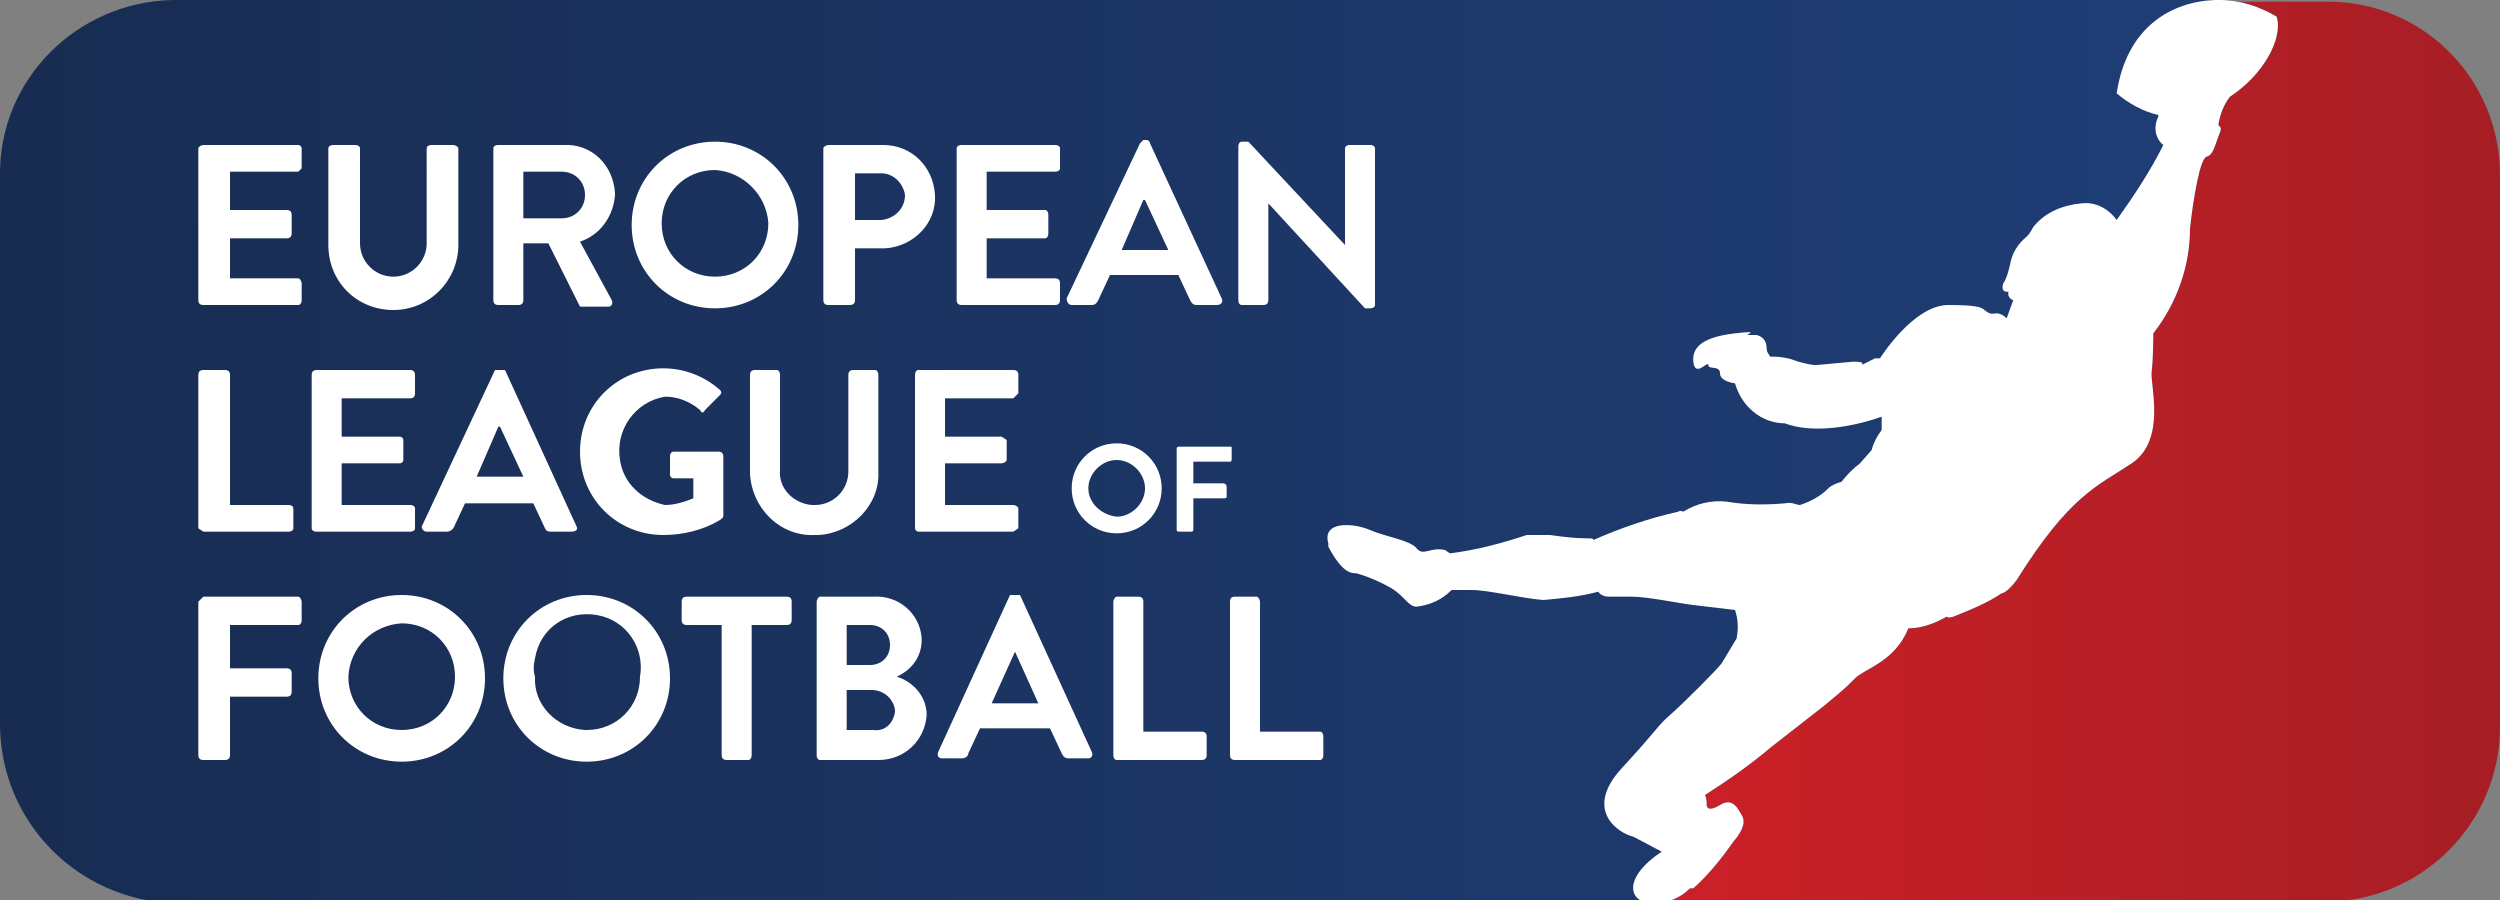
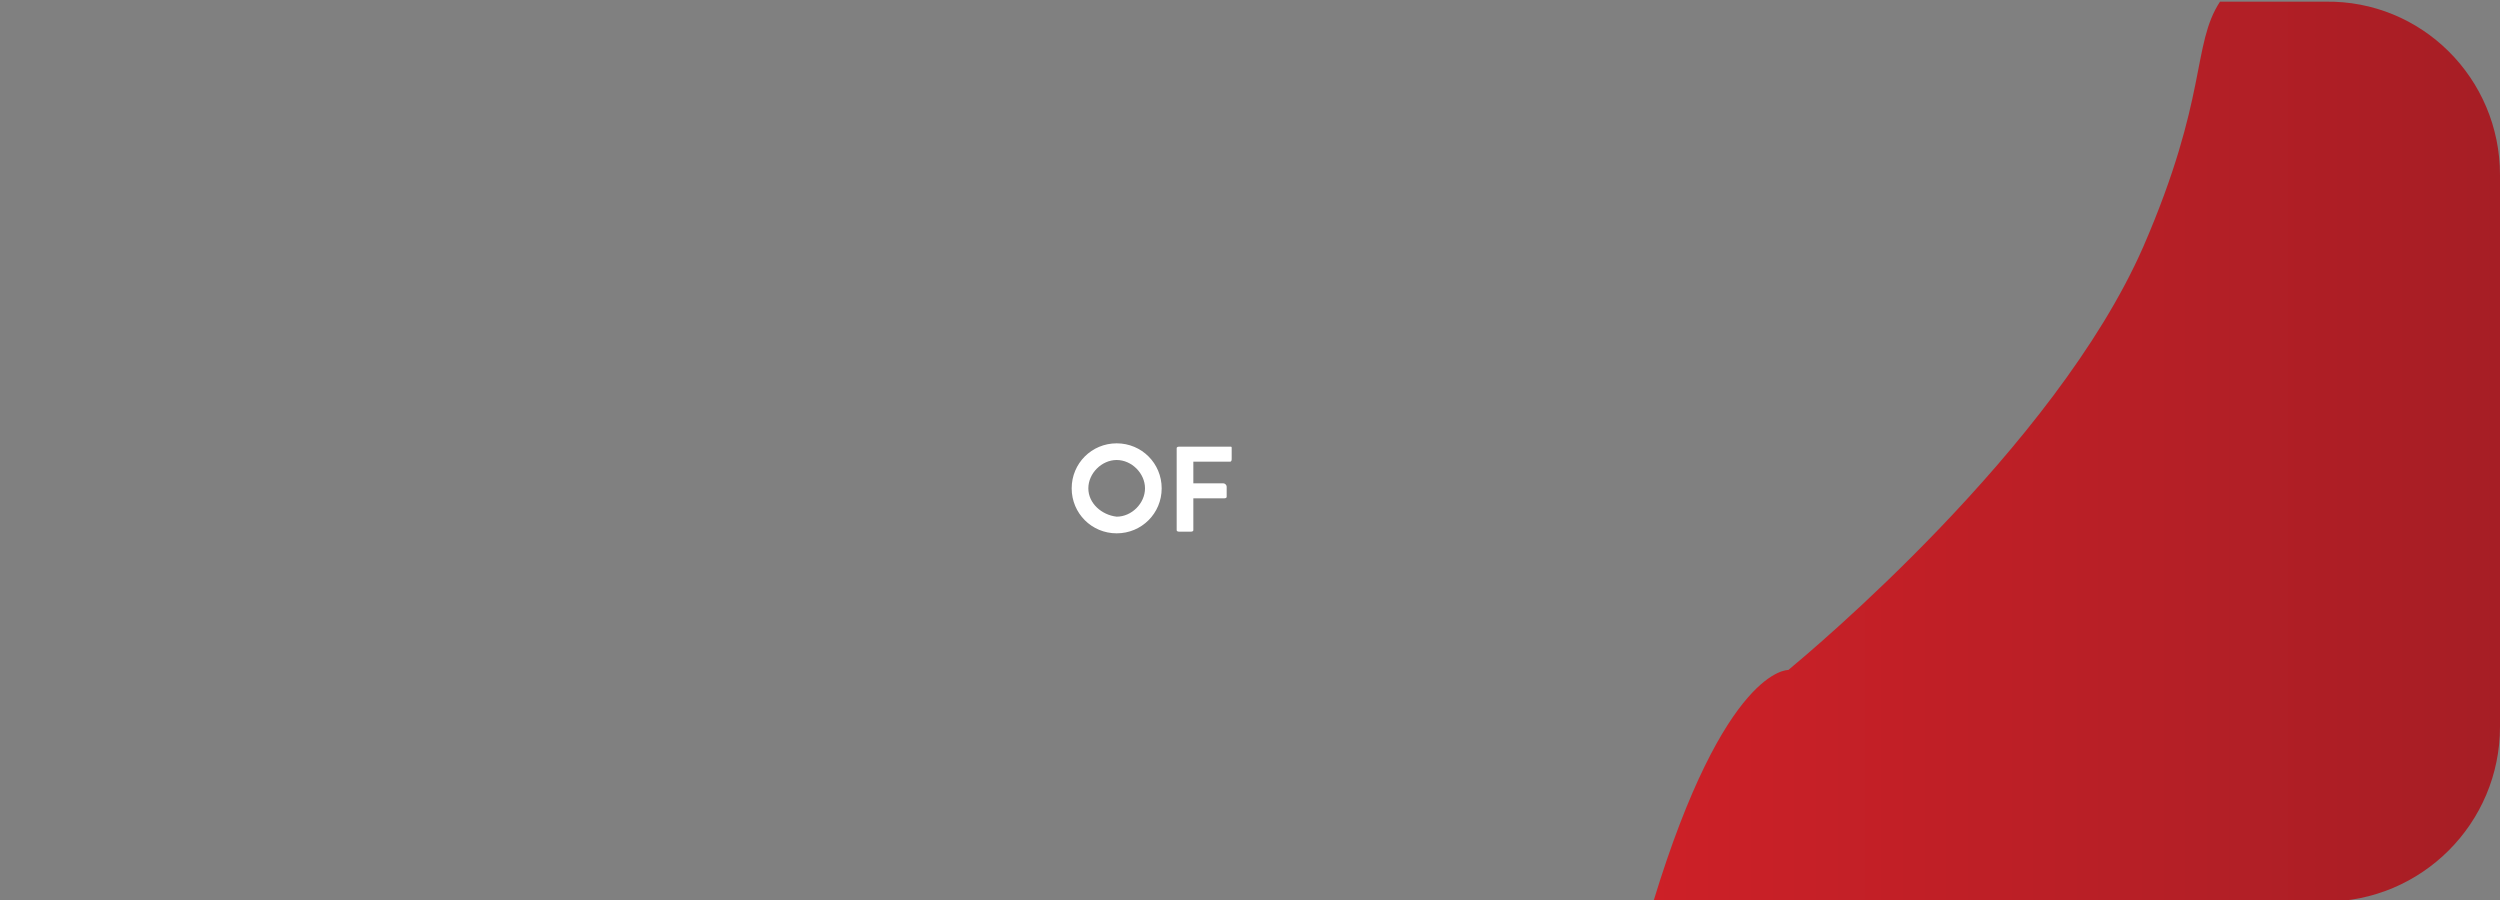
<svg xmlns="http://www.w3.org/2000/svg" version="1.1" id="Warstwa_1" x="0px" y="0px" viewBox="0 0 150 54" style="enable-background:new 0 0 150 54;" xml:space="preserve">
  <rect x="0" y="0" width="150" height="54" fill="#808080" stroke="none" />
  <style type="text/css">
	.st0{fill:url(#path16_1_);}
	.st1{fill:url(#path18_1_);}
	.st2{fill:#FFFFFF;}
</style>
  <linearGradient id="path16_1_" gradientUnits="userSpaceOnUse" x1="99.2" y1="23.6" x2="150" y2="23.6" gradientTransform="matrix(1 0 0 -1 4.762014e-04 50.6)">
    <stop offset="0" style="stop-color:#CD2027" />
    <stop offset="1" style="stop-color:#A61E25" />
  </linearGradient>
  <path id="path16" class="st0" d="M150,10.5v33.1c0,5.8-4.7,10.5-10.5,10.5H99.2c4.3-14.1,8.1-13.9,8.1-13.9c1.2-1,16-13.3,21.3-25.4  c3.9-9,2.9-12.1,4.6-14.7h6.3C145.3,0,150,4.7,150,10.5z" />
  <linearGradient id="path18_1_" gradientUnits="userSpaceOnUse" x1="-4.862936e-04" y1="23.6" x2="136.677" y2="23.6" gradientTransform="matrix(1 0 0 -1 4.762014e-04 50.6)">
    <stop offset="0" style="stop-color:#182C51" />
    <stop offset="1" style="stop-color:#1F3E77" />
  </linearGradient>
-   <path id="path18" class="st1" d="M133.8,5.8c-0.4,0.5-0.6,1.1-0.7,1.7c0.2,0.2,0.2,0.2,0,0.7s-0.3,1.1-0.7,1.2  c-0.4,0.1-0.8,2.5-1,4.3c0,2.3-0.8,4.5-2.2,6.3c0,0,0,1.5-0.1,2.3s0.9,4.1-1.2,5.5c-2.1,1.4-3.7,1.9-6.9,7c-0.6,0.8-0.9,0.8-0.9,0.8  c-0.9,0.6-1.9,1-2.9,1.4c-0.3,0.1-0.4,0-0.4,0c-0.7,0.4-1.5,0.7-2.3,0.7c-0.8,2-2.6,2.4-3.2,3c-0.6,0.6-0.6,0.6-1.8,1.6l-3.2,2.5  c-1.3,1.1-2.6,2-4,2.9c0.1,0.2,0.1,0.4,0.1,0.6c0,0,0,0.5,0.8,0c0.8-0.5,1.1,0.3,1.3,0.6c0.2,0.3,0.2,0.8-0.5,1.6  c-0.7,1-1.5,2-2.4,2.8h-0.2c-0.6,0.6-1.4,0.9-2.2,0.9H10.5C4.7,54,0.1,49.4,0,43.6V10.6C-0.1,4.8,4.6,0.1,10.4,0c0,0,0.1,0,0.1,0  h122.7c1.2,0,2.4,0.4,3.4,1C137,2.3,135.8,4.5,133.8,5.8z" />
-   <path id="path20" class="st2" d="M133.8,5.8c-0.4,0.5-0.6,1.1-0.7,1.7c0.2,0.2,0.2,0.2,0,0.7s-0.3,1.1-0.7,1.2  c-0.4,0.1-0.8,2.5-1,4.3c0,2.3-0.8,4.5-2.2,6.3c0,0,0,1.5-0.1,2.3s0.9,4.1-1.2,5.5c-2.1,1.4-3.7,1.9-6.9,7c-0.6,0.8-0.9,0.8-0.9,0.8  c-0.9,0.6-1.9,1-2.9,1.4c-0.3,0.1-0.4,0-0.4,0c-0.7,0.4-1.5,0.7-2.3,0.7c-0.8,2-2.6,2.4-3.2,3c-0.6,0.6-0.6,0.6-1.8,1.6l-3.2,2.5  c-1.3,1.1-2.6,2-4,2.9c0.1,0.2,0.1,0.4,0.1,0.6c0,0,0,0.5,0.8,0c0.8-0.5,1.1,0.3,1.3,0.6c0.2,0.3,0.2,0.8-0.5,1.6  c-0.7,1-1.5,2-2.4,2.8h-0.2c-0.6,0.6-1.4,0.9-2.2,0.9c-1.5,0-1.9-1.5,0.5-3.1L98,50.2c-0.9-0.2-3-1.6-0.7-4.1  c2.3-2.5,2.1-2.5,2.9-3.2s2.8-2.7,3.1-3.1c0.3-0.5,0.6-1,0.9-1.5c0.1-0.6,0.1-1.1-0.1-1.7l-2.5-0.3c-0.9-0.1-2.7-0.5-3.7-0.5h-1.4  c-0.2,0-0.5-0.1-0.6-0.3c-1.1,0.3-2.2,0.4-3.3,0.5c-1.3-0.1-3.3-0.6-4.3-0.6h-1.2c-0.6,0.6-1.3,0.9-2.1,1c-0.5,0-0.7-0.6-1.5-1.1  c-0.7-0.4-1.4-0.7-2.1-0.9c-0.4,0-0.9-0.1-1.7-1.6v-0.2c-0.4-1.4,1.6-1.2,2.5-0.8s2.4,0.6,2.8,1.1s0.8-0.1,1.7,0.1l0.3,0.2  c1.6-0.2,3.1-0.6,4.6-1.1H93c0.7,0.1,1.5,0.2,2.2,0.2c0.3,0,0.4,0,0.4,0.1c1.6-0.7,3.3-1.3,5.1-1.7c0.1-0.1,0.3,0,0.3,0  c0.8-0.5,1.7-0.7,2.6-0.6c1.2,0.2,2.3,0.2,3.5,0.1c0.4-0.1,0.7,0.1,0.9,0.1c0.6-0.2,1.2-0.5,1.7-1c0.2-0.2,0.5-0.3,0.8-0.4  c0.3-0.4,0.7-0.8,1.1-1.1l0.7-0.8c0.1-0.4,0.3-0.8,0.6-1.2v-0.8c0,0-3.4,1.3-5.8,0.4c-1.4,0-2.6-1-3-2.4c0,0-0.9-0.1-0.9-0.6  c0-0.5-0.7-0.2-0.7-0.5c0-0.3-0.8,0.8-0.9-0.2c-0.1-1,0.8-1.5,2.5-1.7c1.7-0.2,0.5,0.1,0.8,0.1h0.5c0.4,0.1,0.6,0.4,0.6,0.8  c0,0.3,0.2,0.4,0.2,0.5h0.2c0.5,0,1,0.1,1.5,0.3c0.4,0.1,0.7,0.2,1.1,0.2l2.2-0.2c0.6,0,0.6,0.1,0.5,0.2l0.8-0.4h0.3  c0,0,2-3.2,4.1-3.2s2,0.2,2.3,0.4s0.4,0.1,0.6,0.1c0.2,0,0.4,0.1,0.6,0.3l0.4-1.1c0,0-0.2,0-0.3-0.3v-0.2c0,0-0.5,0.1-0.3-0.5  c0.2-0.3,0.3-0.7,0.4-1.1c0.1-0.7,0.5-1.3,1-1.7c0.3-0.3,0.3-0.5,0.5-0.7c0.7-0.8,1.7-1.2,2.8-1.3c0.8-0.1,1.6,0.3,2.1,1  c1-1.4,2-2.9,2.8-4.5c-0.5-0.4-0.6-1.1-0.3-1.7V6.9c-0.9-0.2-1.8-0.7-2.5-1.3c0.6-4,3.3-5.5,5.9-5.6h0.3c1.2,0,2.4,0.4,3.4,1  C137,2.3,135.8,4.5,133.8,5.8z" />
  <g id="European" transform="translate(4.7620138e-4)">
-     <path id="path22" class="st2" d="M11.9,8.9c0-0.1,0.2-0.2,0.3-0.2h5.7c0.1,0,0.2,0.1,0.2,0.2c0,0,0,0,0,0v1.2l-0.2,0.2h-4.1v2.3   h3.4c0.2,0,0.3,0.1,0.3,0.3v1.1c0,0.2-0.1,0.3-0.3,0.3h-3.4v2.4h4.1c0.1,0,0.2,0.2,0.2,0.3V18c0,0.2-0.1,0.3-0.2,0.3h-5.7   c-0.2,0-0.3-0.1-0.3-0.3L11.9,8.9z M19.7,8.9c0-0.1,0.1-0.2,0.3-0.2h1.3c0.2,0,0.3,0.1,0.3,0.2v5.7c0,1.1,0.9,2,2,2s2-0.9,2-2V8.9   c0-0.1,0.1-0.2,0.3-0.2h1.3c0.1,0,0.3,0.1,0.3,0.2v5.8c0,2.1-1.7,3.9-3.9,3.9c-2.2,0-3.9-1.7-3.9-3.9L19.7,8.9z M29.6,8.9   c0-0.1,0.1-0.2,0.3-0.2h3.9c1.7-0.1,3,1.2,3.1,2.9c0,0,0,0.1,0,0.1c-0.1,1.3-0.9,2.4-2.1,2.8l1.9,3.5c0.1,0.2,0,0.4-0.2,0.4h-1.7   l-1.9-3.8h-1.5V18c0,0.2-0.1,0.3-0.3,0.3h-1.2c-0.2,0-0.3-0.1-0.3-0.3L29.6,8.9z M33.7,13.1c0.8,0,1.4-0.6,1.4-1.4   c0-0.8-0.6-1.4-1.4-1.4h-2.3v2.8H33.7z M42.9,8.5c2.8,0,5,2.2,5,5s-2.2,5-5,5s-5-2.2-5-5S40.1,8.5,42.9,8.5z M42.9,16.6   c1.8,0,3.2-1.4,3.2-3.2c0,0,0,0,0,0c-0.1-1.7-1.5-3.1-3.2-3.2c-1.8,0-3.2,1.4-3.2,3.2l0,0C39.7,15.2,41.1,16.6,42.9,16.6L42.9,16.6   z M49.4,8.9c0-0.1,0.2-0.2,0.3-0.2H53c1.7,0,3,1.3,3.1,3c0.1,1.7-1.3,3.1-3,3.2c0,0-0.1,0-0.1,0h-1.7V18c0,0.2-0.1,0.3-0.3,0.3   h-1.3c-0.2,0-0.3-0.1-0.3-0.3V8.9z M52.9,13.2c0.8-0.1,1.4-0.7,1.4-1.5c-0.1-0.7-0.7-1.3-1.4-1.3h-1.6v2.8H52.9z M57.4,8.9   c0-0.1,0.1-0.2,0.3-0.2h5.6c0.2,0,0.3,0.1,0.3,0.2v1.2c0,0.1-0.1,0.2-0.3,0.2h-4.1v2.3h3.5c0.1,0,0.2,0.1,0.2,0.3v1.1   c0,0.2-0.1,0.3-0.2,0.3h-3.5v2.4h4.1c0.2,0,0.3,0.1,0.3,0.3V18c0,0.2-0.1,0.3-0.3,0.3h-5.6c-0.2,0-0.3-0.1-0.3-0.3V8.9z M64,17.9   l4.4-9.3l0.2-0.2h0.2c0.1,0,0.2,0.1,0.2,0.2l4.3,9.3c0.1,0.2,0,0.4-0.3,0.4h-1.2c-0.2,0-0.3-0.1-0.4-0.3l-0.7-1.5h-4.1L65.9,18   c-0.1,0.2-0.2,0.3-0.4,0.3h-1.2C64.1,18.3,64,18.1,64,17.9z M70.1,15L68.7,12h-0.1L67.3,15H70.1z M74.3,8.8c0-0.2,0.1-0.3,0.2-0.3   h0.4l5.8,6.2V8.9c0-0.1,0.1-0.2,0.3-0.2h1.2c0.2,0,0.3,0.1,0.3,0.2v9.4c0,0.1-0.1,0.2-0.3,0.2h-0.3l-5.8-6.3V18   c0,0.2-0.1,0.3-0.3,0.3l0,0h-1.3c-0.1,0-0.2-0.1-0.2-0.3L74.3,8.8z" />
-   </g>
+     </g>
  <g id="League" transform="translate(4.7620138e-4)">
-     <path id="path25" class="st2" d="M11.9,22.5c0-0.2,0.1-0.3,0.3-0.3h1.3c0.2,0,0.3,0.1,0.3,0.3v7.8h3.5c0.2,0,0.3,0.1,0.3,0.2v1.2   c0,0.1-0.1,0.2-0.3,0.2h-5.1l-0.3-0.2L11.9,22.5z M18.7,22.5c0-0.2,0.1-0.3,0.3-0.3h5.6c0.2,0,0.3,0.1,0.3,0.3v1.1   c0,0.2-0.1,0.3-0.3,0.3h-4.1v2.3H24c0.1,0,0.2,0.1,0.2,0.2v0v1.2c0,0.1-0.1,0.2-0.2,0.2h0h-3.5v2.5h4.1c0.2,0,0.3,0.1,0.3,0.2v1.2   c0,0.1-0.1,0.2-0.3,0.2H19c-0.2,0-0.3-0.1-0.3-0.2V22.5z M25.3,31.6l4.4-9.4h0.6l4.3,9.4c0.1,0.2-0.1,0.3-0.3,0.3h-1.2   c-0.2,0-0.3,0-0.4-0.2L32,30.2h-4.1l-0.7,1.5c-0.1,0.1-0.2,0.2-0.4,0.2h-1.2C25.4,31.9,25.3,31.7,25.3,31.6z M31.4,28.6l-1.4-3   h-0.1l-1.3,3H31.4z M39.8,22.1c1.3,0,2.5,0.5,3.4,1.3c0.1,0.1,0.1,0.2,0,0.3c0,0,0,0,0,0l-0.9,0.9c-0.1,0.2-0.2,0.2-0.3,0   c-0.6-0.5-1.3-0.8-2.1-0.8c-1.8,0.3-3,2-2.7,3.8c0.2,1.4,1.3,2.4,2.7,2.7c0.6,0,1.2-0.2,1.7-0.4v-1.2h-1.2c-0.1,0-0.2-0.1-0.2-0.2   l0,0v-1.1c0-0.2,0.1-0.3,0.2-0.3h2.7c0.2,0,0.3,0.1,0.3,0.3v3.5c0,0.2-0.1,0.2-0.2,0.3c-1,0.6-2.2,0.9-3.4,0.9c-2.8,0-5-2.2-5-5   S37,22.1,39.8,22.1z M45,22.5c0-0.2,0.1-0.3,0.3-0.3h1.3c0.1,0,0.2,0.1,0.2,0.3v5.7c-0.1,1.1,0.8,2,1.9,2.1c0.1,0,0.1,0,0.2,0   c1.1,0,2-0.9,2-2c0,0,0-0.1,0-0.1v-5.7c0-0.2,0.1-0.3,0.3-0.3h1.3c0.1,0,0.2,0.1,0.2,0.3v5.8c0.1,2-1.6,3.7-3.6,3.8   c-0.1,0-0.1,0-0.2,0c-2.1,0.1-3.8-1.6-3.9-3.7c0,0,0-0.1,0-0.1V22.5z M54.9,22.5c0-0.2,0.1-0.3,0.2-0.3h5.7c0.2,0,0.3,0.1,0.3,0.3   v1.1l-0.3,0.3h-4.1v2.3h3.4l0.3,0.2v1.2c0,0.1-0.2,0.2-0.3,0.2h-3.4v2.5h4.1c0.1,0,0.3,0.1,0.3,0.2v1.2l-0.3,0.2h-5.7   c-0.1,0-0.2-0.1-0.2-0.2l0,0V22.5z" />
-   </g>
+     </g>
  <g id="of" transform="translate(4.7620138e-4)">
    <path id="path28" class="st2" d="M67,26.6c1.5,0,2.7,1.2,2.7,2.7S68.5,32,67,32c-1.5,0-2.7-1.2-2.7-2.7S65.5,26.6,67,26.6z M67,31   c0.9,0,1.7-0.8,1.7-1.7c0-0.9-0.8-1.7-1.7-1.7c-0.9,0-1.7,0.8-1.7,1.7c0,0,0,0,0,0C65.3,30.2,66.1,30.9,67,31z M70.6,26.9   c0-0.1,0.1-0.1,0.2-0.1h3c0.1,0,0.1,0,0.1,0.1v0.6c0,0.1,0,0.2-0.1,0.2h-2.2V29h1.8c0.1,0,0.2,0.1,0.2,0.2v0.6   c0,0.1-0.1,0.1-0.2,0.1h-1.8v1.9c0,0.1-0.1,0.1-0.2,0.1h-0.6c-0.1,0-0.2,0-0.2-0.1L70.6,26.9z" />
  </g>
  <g id="Football" transform="translate(4.7620138e-4)">
-     <path id="path31" class="st2" d="M11.9,36.1c0.1-0.1,0.2-0.2,0.3-0.3h5.7c0.1,0,0.2,0.2,0.2,0.3v1.1c0,0.2-0.1,0.3-0.2,0.3h-4.1   v2.6h3.4c0.2,0,0.3,0.1,0.3,0.3v1.1c0,0.2-0.1,0.3-0.3,0.3h-3.4v3.5c0,0.2-0.1,0.3-0.3,0.3h-1.3c-0.2,0-0.3-0.1-0.3-0.3L11.9,36.1z    M24.1,35.7c2.8,0,5,2.2,5,5s-2.2,5-5,5s-5-2.2-5-5S21.3,35.7,24.1,35.7z M24.1,43.8c1.8,0,3.2-1.4,3.2-3.2l0,0   c0-1.8-1.4-3.2-3.2-3.2c0,0,0,0,0,0c-1.7,0.1-3.1,1.4-3.2,3.2C20.9,42.4,22.3,43.8,24.1,43.8C24.1,43.8,24.1,43.8,24.1,43.8z    M35.2,35.7c2.8,0,5,2.2,5,5s-2.2,5-5,5s-5-2.2-5-5S32.4,35.7,35.2,35.7z M35.2,43.8c1.8,0,3.2-1.4,3.2-3.2l0,0   c0.3-1.7-0.8-3.4-2.6-3.7s-3.4,0.8-3.7,2.6c-0.1,0.4-0.1,0.8,0,1.1c-0.1,1.7,1.3,3.1,3,3.2C35.1,43.8,35.2,43.8,35.2,43.8z    M43.3,37.5h-2.1c-0.2,0-0.3-0.1-0.3-0.3v-1.1c0-0.2,0.1-0.3,0.3-0.3h6c0.2,0,0.3,0.1,0.3,0.3v1.1c0,0.2-0.1,0.3-0.3,0.3h-2.1v7.8   c0,0.2-0.1,0.3-0.2,0.3h-1.3c-0.2,0-0.3-0.1-0.3-0.3V37.5z M49,36.1c0-0.1,0.1-0.3,0.2-0.3h3.2c1.5-0.1,2.8,1,2.9,2.5   c0,0,0,0.1,0,0.1c0,1-0.6,1.8-1.5,2.2c1,0.3,1.8,1.2,1.8,2.3c-0.1,1.5-1.3,2.7-2.9,2.7c0,0-0.1,0-0.1,0h-3.4   c-0.1,0-0.2-0.1-0.2-0.3V36.1z M52.2,39.9c0.7,0,1.2-0.5,1.2-1.2s-0.5-1.2-1.2-1.2h-1.4v2.4H52.2z M52.4,43.8   c0.7,0.1,1.2-0.4,1.3-1.1c0,0,0-0.1,0-0.1c-0.1-0.7-0.7-1.2-1.4-1.2c0,0,0,0,0,0h-1.5v2.4L52.4,43.8z M56.3,45.1l4.3-9.4h0.6   l4.3,9.4c0.1,0.2,0,0.4-0.2,0.4h-1.2c-0.2,0-0.3-0.1-0.4-0.3L63,43.7h-4.2l-0.7,1.5c0,0.1-0.1,0.3-0.4,0.3h-1.2   C56.3,45.5,56.2,45.3,56.3,45.1z M62.3,42.2l-1.4-3.1l-1.4,3.1H62.3z M66.8,36.1c0-0.1,0.1-0.3,0.2-0.3h1.3c0.2,0,0.3,0.1,0.3,0.3   c0,0,0,0,0,0v7.8h3.5c0.2,0,0.3,0.1,0.3,0.3c0,0,0,0,0,0v1.1c0,0.2-0.1,0.3-0.3,0.3l0,0H67c-0.1,0-0.2-0.1-0.2-0.3V36.1z    M73.8,36.1c0-0.2,0.1-0.3,0.3-0.3l0,0h1.3c0.1,0,0.2,0.2,0.2,0.3v7.8h3.6c0.1,0,0.2,0.1,0.2,0.3v1.1c0,0.2-0.1,0.3-0.2,0.3h-5.1   c-0.2,0-0.3-0.1-0.3-0.3c0,0,0,0,0,0V36.1z" />
-   </g>
+     </g>
</svg>